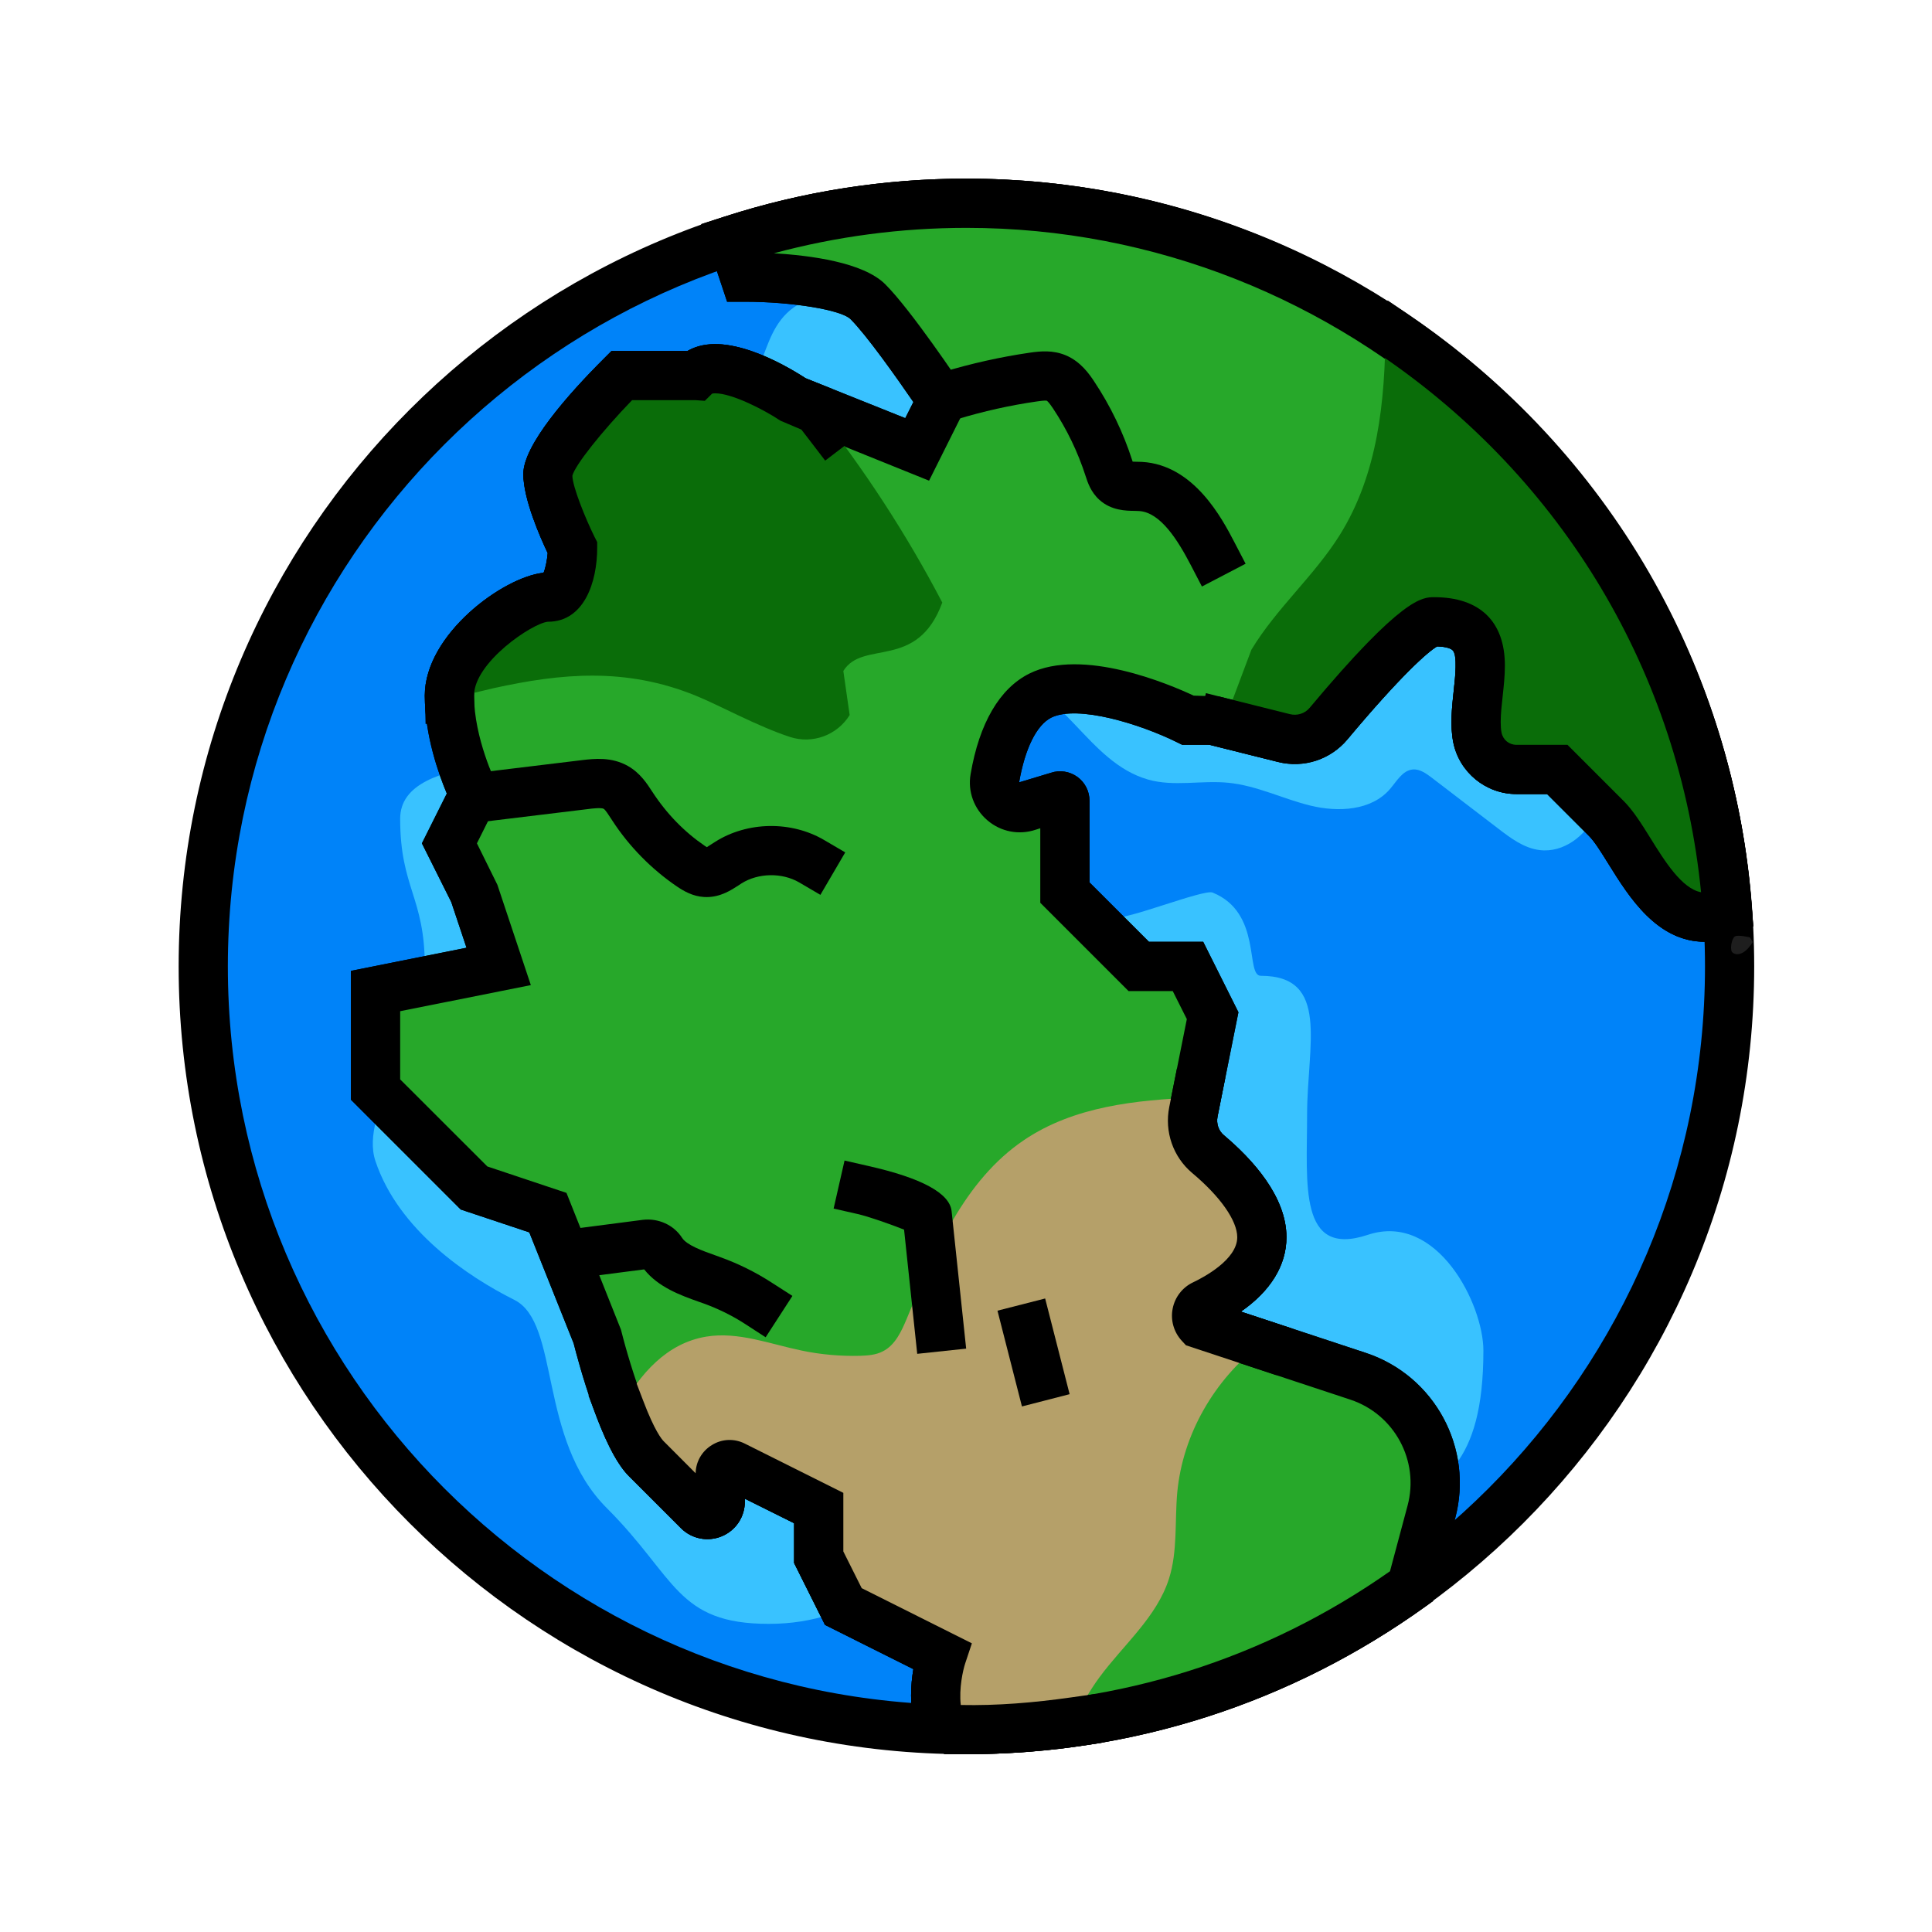
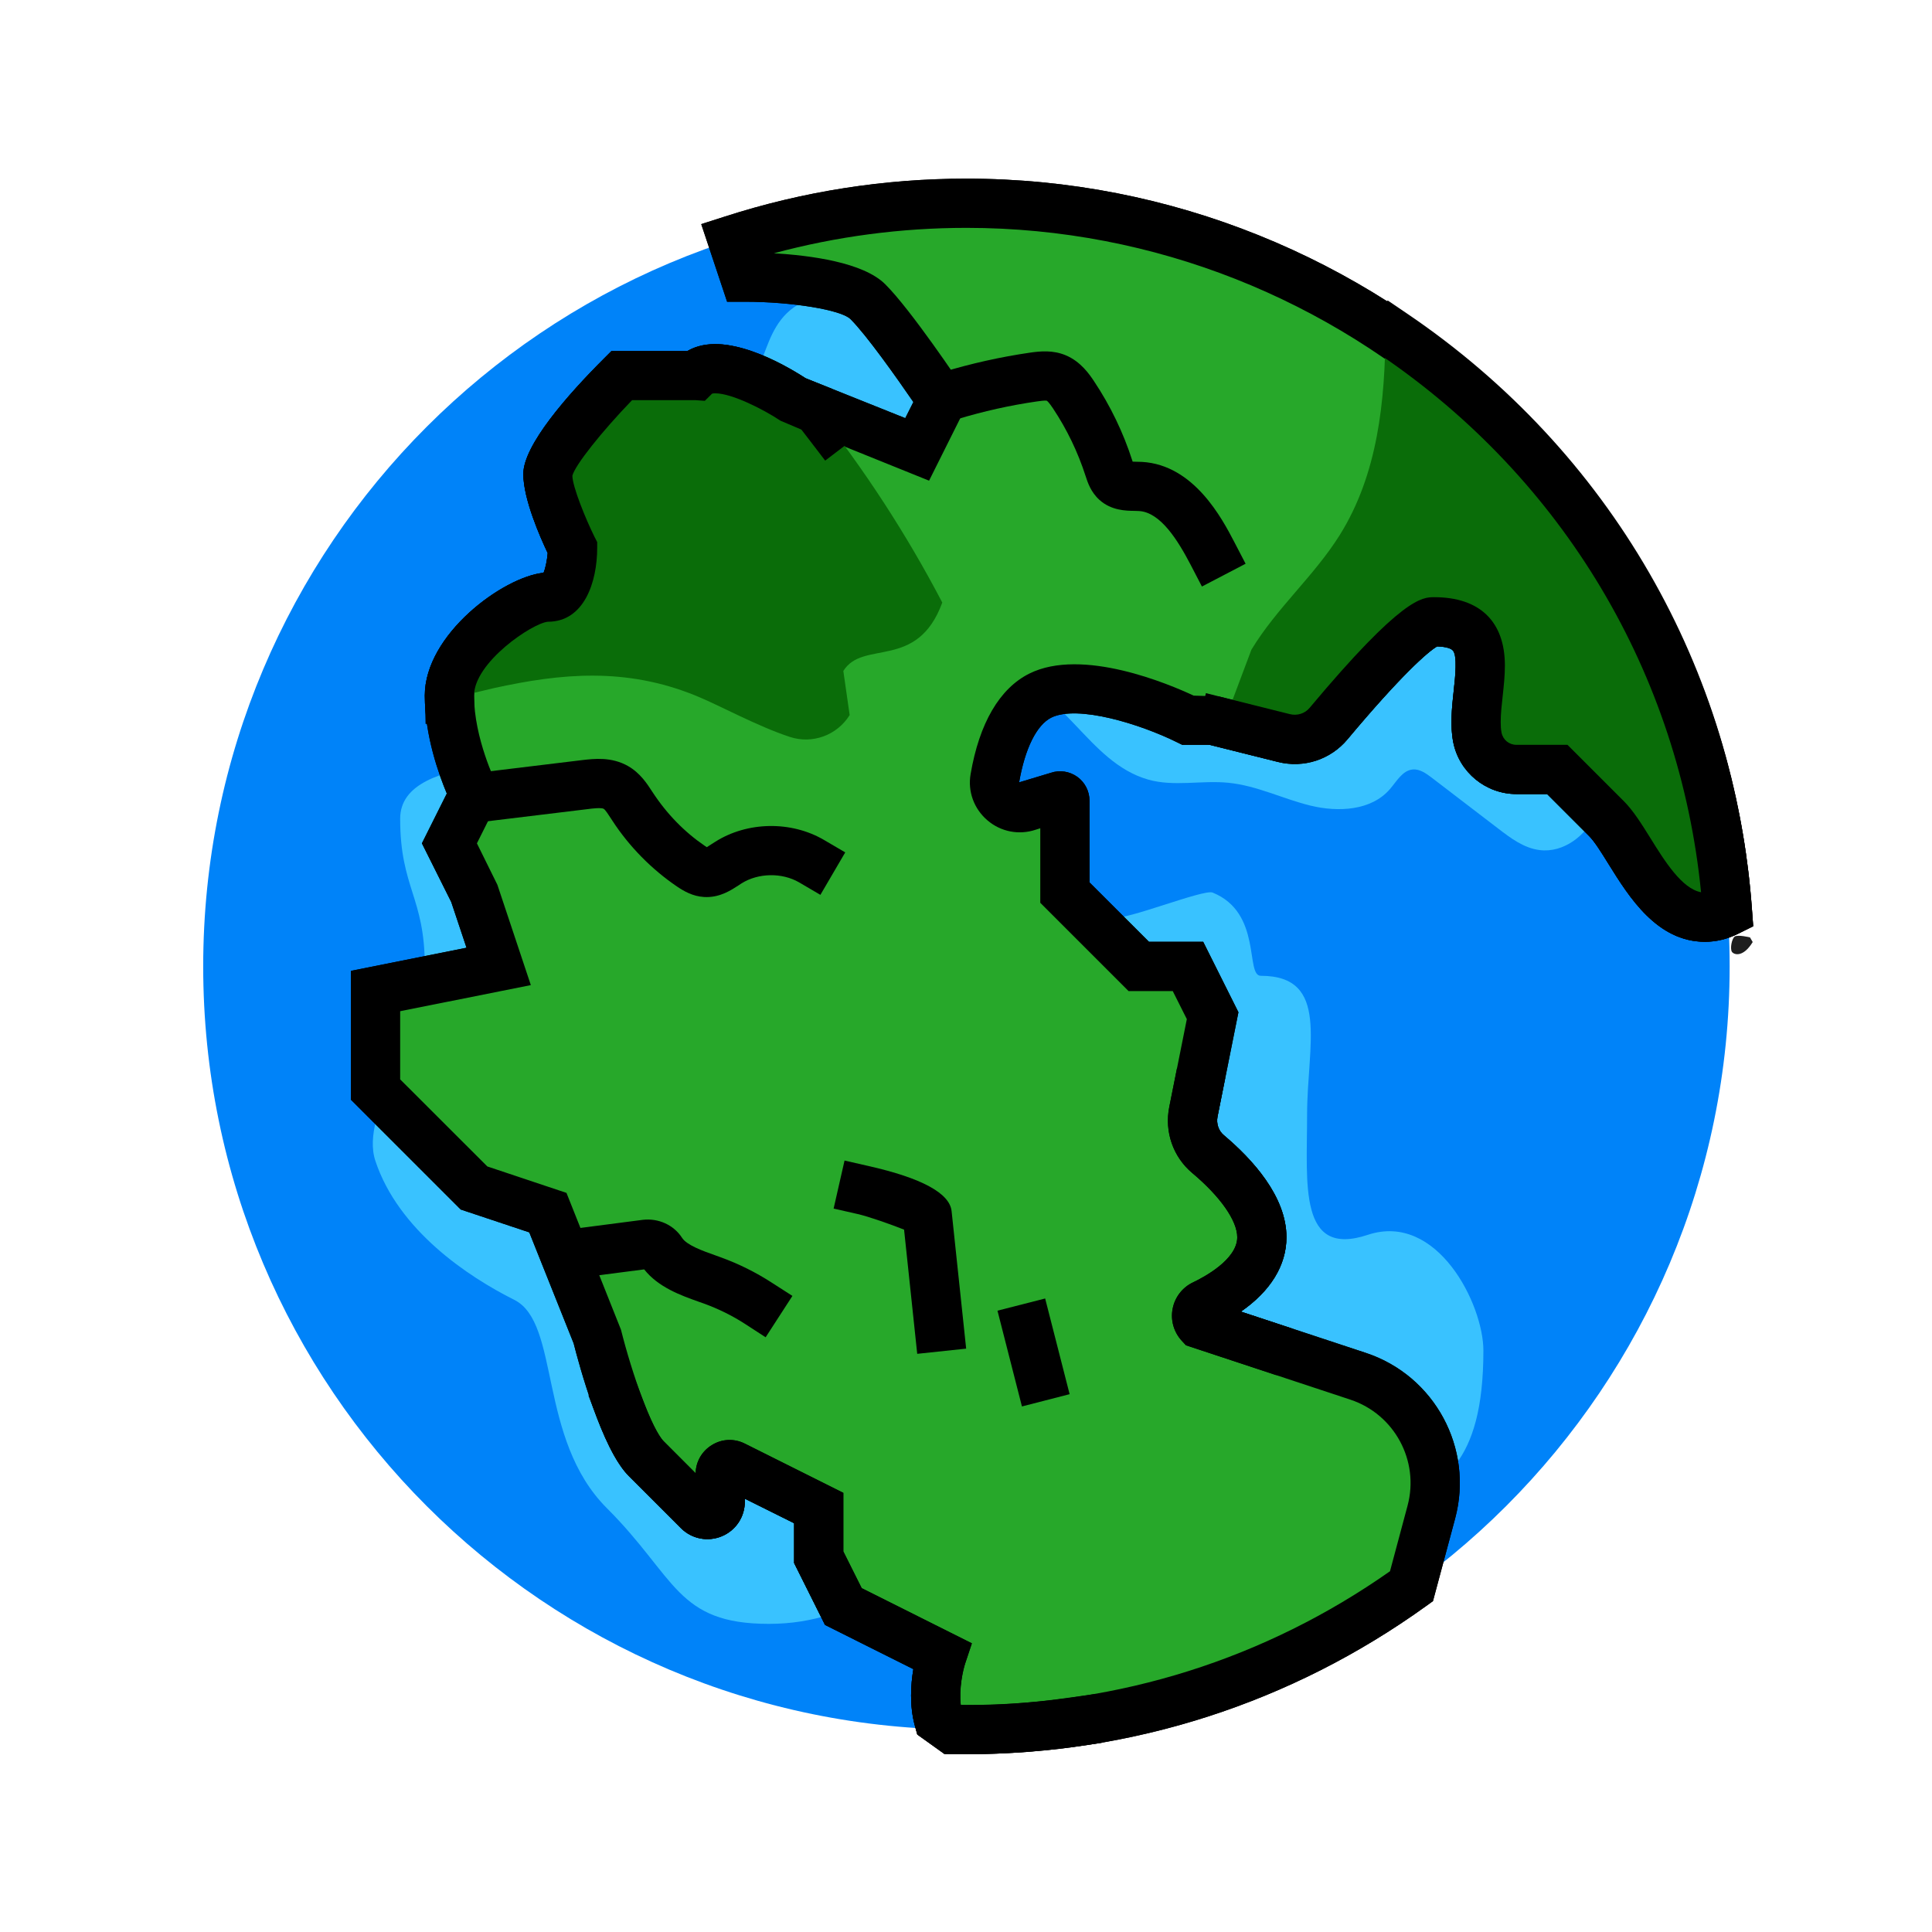
<svg xmlns="http://www.w3.org/2000/svg" width="500" zoomAndPan="magnify" viewBox="0 0 375 375" height="500" preserveAspectRatio="xMidYMid meet" version="1.0">
  <defs>
    <clipPath id="e5caa6ee59">
-       <path d="M 34.582 34.582 L 340.582 34.582 L 340.582 340.582 L 34.582 340.582 Z M 34.582 34.582 " clip-rule="nonzero" />
-     </clipPath>
+       </clipPath>
    <clipPath id="b0ec0310d8">
      <path d="M 68 34.582 L 340.582 34.582 L 340.582 340.582 L 68 340.582 Z M 68 34.582 " clip-rule="nonzero" />
    </clipPath>
    <clipPath id="6199fd7a02">
      <path d="M 68 34.582 L 340.582 34.582 L 340.582 340.582 L 68 340.582 Z M 68 34.582 " clip-rule="nonzero" />
    </clipPath>
    <clipPath id="28b54d22e2">
      <path d="M 231 58 L 340.582 58 L 340.582 183 L 231 183 Z M 231 58 " clip-rule="nonzero" />
    </clipPath>
    <clipPath id="b5f087580d">
      <path d="M 114 267 L 214 267 L 214 340.582 L 114 340.582 Z M 114 267 " clip-rule="nonzero" />
    </clipPath>
    <clipPath id="bac11df317">
      <path d="M 335.988 181.602 L 340.211 181.602 L 340.211 185.246 L 335.988 185.246 Z M 335.988 181.602 " clip-rule="nonzero" />
    </clipPath>
    <clipPath id="3a8391d9c6">
      <path d="M 340.199 182.852 C 338.324 185.926 336.523 185.324 336.148 184.727 C 335.773 184.051 336.148 182.25 336.676 181.801 C 337.273 181.352 339.676 181.949 339.676 181.949 " clip-rule="nonzero" />
    </clipPath>
  </defs>
  <path fill="#0083f9" d="M 335.723 187.582 C 335.723 269.398 269.398 335.723 187.582 335.723 C 105.766 335.723 39.441 269.398 39.441 187.582 C 39.441 105.766 105.766 39.441 187.582 39.441 C 269.398 39.441 335.723 105.766 335.723 187.582 " fill-opacity="1" fill-rule="nonzero" />
  <g clip-path="url(#e5caa6ee59)">
    <path fill="#000000" d="M 187.582 44.227 C 108.531 44.227 44.227 108.531 44.227 187.582 C 44.227 266.637 108.531 330.938 187.582 330.938 C 266.637 330.938 330.938 266.637 330.938 187.582 C 330.938 108.531 266.637 44.227 187.582 44.227 Z M 187.582 340.488 C 103.266 340.488 34.676 271.898 34.676 187.582 C 34.676 103.266 103.266 34.676 187.582 34.676 C 271.898 34.676 340.488 103.266 340.488 187.582 C 340.488 271.898 271.898 340.488 187.582 340.488 " fill-opacity="1" fill-rule="nonzero" />
  </g>
  <path fill="#39c2ff" d="M 222.828 151.309 C 227.848 152.75 233.242 151.41 238.441 151.938 C 243.953 152.484 249.02 155.066 254.383 156.375 C 259.766 157.684 266.203 157.352 269.797 153.148 C 271.105 151.641 272.215 149.539 274.219 149.355 C 275.574 149.238 276.801 150.117 277.895 150.945 C 282.199 154.258 286.52 157.551 290.824 160.844 C 293.238 162.699 295.824 164.637 298.852 165 C 303.453 165.582 307.891 162.203 309.746 157.949 C 311.602 153.711 311.32 148.809 310.309 144.289 C 305.672 123.23 287.297 108.23 269.086 96.676 C 241.059 78.91 210.562 65.055 178.727 55.652 C 175.281 54.641 171.723 53.664 168.145 53.961 C 163.691 54.344 159.668 56.645 155.695 58.68 C 146.211 63.516 150.234 75.551 139.805 77.672 C 137.105 80.965 123.43 77.289 124.406 81.43 C 128.363 98.082 137.934 113.348 151.195 124.156 C 165.316 135.68 178.098 128.379 194.039 131.094 C 206.637 133.246 210.992 147.898 222.828 151.309 " fill-opacity="1" fill-rule="nonzero" />
  <path fill="#39c2ff" d="M 287.926 262.148 C 287.926 253.16 278.953 235.195 265.477 239.684 C 252 244.168 253.707 229.848 253.707 216.355 C 253.707 202.895 258.207 189.402 244.73 189.402 C 241.652 189.402 245.062 177.168 235.363 173.246 C 233.625 172.535 218.129 178.809 216.258 178.031 C 182.816 164.039 132.137 141.211 122.289 144.488 C 108.812 148.977 77.672 145.434 77.672 158.91 C 77.672 172.383 82.453 174.105 82.453 187.582 C 82.453 201.059 69.691 215.828 72.867 225.348 C 77.355 238.82 90.848 247.812 99.82 252.297 C 108.812 256.801 104.309 279.266 117.801 292.742 C 131.277 306.203 131.277 315.191 149.238 315.191 C 167.219 315.191 174.754 304.117 186.707 300.672 C 198.66 297.23 225.609 282.941 225.609 282.941 C 225.609 282.941 261.555 297.23 270.543 292.742 C 279.516 288.242 287.926 284.613 287.926 262.148 " fill-opacity="1" fill-rule="nonzero" />
  <path fill="#27a82a" d="M 187.582 39.441 C 171.738 39.441 156.492 41.961 142.172 46.562 L 144.57 53.781 C 144.57 53.781 163.691 53.781 168.461 58.566 C 173.246 63.332 182.797 77.672 182.797 77.672 L 178.031 87.238 L 154.141 77.672 C 154.141 77.672 139.805 68.117 135.02 72.902 L 120.68 72.902 C 120.68 72.902 106.344 87.238 106.344 92.008 C 106.344 96.793 111.129 106.344 111.129 106.344 C 111.129 106.344 111.129 115.914 106.344 115.914 C 101.578 115.914 87.238 125.465 87.238 135.02 C 87.238 144.57 92.008 154.125 92.008 154.125 L 87.238 163.691 L 92.008 173.246 L 96.793 187.582 L 72.902 192.367 L 72.902 211.473 L 92.008 230.594 L 106.344 235.363 L 115.914 259.25 C 115.914 259.25 120.68 278.375 125.465 283.156 L 135.547 293.238 C 137.121 294.812 139.805 293.688 139.805 291.469 L 139.805 286.121 C 139.805 284.746 141.227 283.871 142.453 284.48 L 158.91 292.711 L 158.91 302.262 L 163.691 311.832 L 182.797 321.383 C 182.797 321.383 180.598 328.023 182.203 333.77 C 183.18 334.465 183.906 334.992 184.883 335.688 C 218.176 336.285 248.969 325.871 273.969 307.875 L 277.828 293.488 C 280.824 282.312 274.582 270.758 263.605 267.133 L 232.879 256.984 C 231.785 255.793 232.168 253.922 233.625 253.227 C 237.828 251.238 244.93 246.867 244.93 240.148 C 244.93 233.855 238.707 227.562 234.469 223.988 C 232.082 222 231.023 218.855 231.637 215.809 L 235.363 197.137 L 230.594 187.582 L 221.023 187.582 L 206.703 173.246 L 206.703 155.414 C 206.703 154.785 206.074 154.34 205.48 154.539 L 199.535 156.523 C 196.027 157.699 192.484 154.703 193.113 151.043 C 194.105 145.184 196.441 137.75 201.918 135.02 C 211.473 130.234 230.594 139.785 230.594 139.785 L 235.363 139.785 L 249.188 143.246 C 252.398 144.059 255.758 142.98 257.879 140.449 C 263.59 133.613 274.863 120.68 278.375 120.68 C 292.711 120.68 285.062 134.738 286.766 143.164 C 287.512 146.773 290.656 149.355 294.332 149.355 L 302.262 149.355 C 302.262 149.355 307.047 154.125 311.832 158.91 C 316.602 163.691 321.383 178.031 330.938 178.031 C 332.527 178.031 333.969 177.598 335.293 176.938 C 329.844 100.102 265.809 39.441 187.582 39.441 " fill-opacity="1" fill-rule="nonzero" />
  <g clip-path="url(#b0ec0310d8)">
    <path fill="#000000" d="M 207.004 159.074 L 206.984 159.074 C 207.004 159.074 207.004 159.074 207.004 159.074 Z M 186.488 330.938 C 186.871 330.938 187.234 330.938 187.598 330.938 C 217.234 330.938 245.578 321.996 269.797 304.977 L 273.207 292.246 C 275.543 283.539 270.66 274.5 262.098 271.668 L 230.195 261.121 L 229.352 260.211 C 227.828 258.539 227.168 256.223 227.613 254.004 C 228.043 251.77 229.535 249.863 231.57 248.906 C 233.59 247.945 240.148 244.5 240.148 240.148 C 240.148 236.934 236.867 232.25 231.387 227.648 C 227.695 224.551 225.992 219.652 226.953 214.867 L 230.363 197.812 L 227.629 192.367 L 219.055 192.367 L 201.918 175.23 L 201.918 160.762 L 201.043 161.043 C 197.781 162.137 194.254 161.457 191.637 159.207 C 189.039 156.973 187.812 153.609 188.395 150.25 C 190.082 140.367 194.023 133.629 199.785 130.746 C 210.082 125.613 226.984 132.816 231.688 135.02 L 236.52 135.168 L 250.344 138.609 C 251.785 138.977 253.258 138.496 254.203 137.387 C 272.164 115.914 276.055 115.914 278.375 115.914 C 283.125 115.914 286.734 117.238 289.086 119.855 C 292.859 124.059 292.23 129.938 291.668 135.117 C 291.387 137.734 291.09 140.414 291.453 142.219 C 291.734 143.609 292.926 144.57 294.332 144.57 L 304.25 144.57 L 315.211 155.531 C 317.031 157.367 318.652 159.953 320.359 162.699 C 323.09 167.102 326.469 172.5 330.176 173.18 C 322.906 100.551 261.055 44.227 187.582 44.227 C 174.934 44.227 162.387 45.883 150.215 49.16 C 157.234 49.574 167.566 50.898 171.84 55.188 C 176.902 60.238 186.375 74.426 186.77 75.02 L 188.312 77.324 L 180.332 93.297 L 151.492 81.66 C 146.477 78.332 139.902 75.699 138.215 76.41 L 136.824 77.801 L 135.02 77.672 L 122.684 77.672 C 116.824 83.73 111.574 90.336 111.098 92.34 C 111.129 94.492 113.68 100.75 115.398 104.207 L 115.914 105.219 L 115.914 106.344 C 115.914 112.965 113.398 120.68 106.344 120.68 C 103.363 120.93 92.008 128.562 92.008 135.02 C 92.008 143.281 96.246 151.922 96.297 152.004 L 97.355 154.125 L 92.57 163.691 L 96.543 171.738 L 103.035 191.207 L 77.672 196.273 L 77.672 209.504 L 94.59 226.406 L 109.953 231.539 L 120.531 258.094 C 122.684 266.684 126.477 277.398 128.844 279.781 L 135.02 285.957 C 135.066 283.703 136.242 281.668 138.164 280.492 C 140.117 279.266 142.52 279.168 144.586 280.211 L 163.691 289.762 L 163.691 301.137 L 167.254 308.258 L 188.641 318.969 L 187.336 322.891 C 186.922 324.148 186.109 327.727 186.488 330.938 Z M 187.598 340.488 C 186.672 340.488 185.727 340.488 184.801 340.473 L 183.312 340.441 L 178.047 336.664 L 177.598 335.059 C 176.492 331.055 176.789 326.914 177.285 323.969 L 160.133 315.391 L 154.141 303.391 L 154.141 295.656 L 144.57 290.891 L 144.57 291.469 C 144.57 294.434 142.816 297.066 140.086 298.191 C 137.371 299.316 134.258 298.703 132.172 296.617 L 122.09 286.535 C 116.789 281.238 112.371 264.781 111.344 260.742 L 102.734 239.203 L 89.426 234.766 L 68.117 213.457 L 68.117 188.445 L 90.551 183.957 L 87.586 175.082 L 81.891 163.691 L 86.727 154.023 C 85.188 150.367 82.453 142.766 82.453 135.02 C 82.453 123.113 97.719 111.957 105.5 111.18 C 105.863 110.383 106.18 108.828 106.312 107.355 C 104.836 104.258 101.578 96.859 101.578 92.008 C 101.578 86.43 110.117 76.691 117.305 69.523 L 118.711 68.117 L 133.445 68.117 C 140.582 63.98 152.152 70.668 156.359 73.414 L 175.711 81.164 L 177.285 78.035 C 173.973 73.215 168.164 65.004 165.082 61.941 C 163.297 60.152 153.711 58.566 144.57 58.566 L 141.129 58.566 L 136.109 43.5 L 140.715 42.027 C 155.863 37.141 171.641 34.676 187.582 34.676 C 267.43 34.676 334.414 97.008 340.059 176.605 L 340.293 179.785 L 337.426 181.207 C 335.324 182.27 333.141 182.797 330.938 182.797 C 321.617 182.797 316.203 174.105 312.246 167.75 C 310.84 165.48 309.516 163.344 308.453 162.285 L 300.293 154.125 L 294.332 154.125 C 288.406 154.125 283.258 149.918 282.082 144.109 C 281.438 140.863 281.801 137.418 282.164 134.09 C 282.461 131.375 282.895 127.27 281.984 126.246 C 281.668 125.895 280.707 125.531 278.953 125.465 C 277.18 126.461 271.867 131.16 261.535 143.512 C 258.227 147.469 253.059 149.156 248.027 147.883 L 234.781 144.57 L 229.469 144.57 L 228.457 144.074 C 221.391 140.566 209.156 136.758 204.055 139.289 C 201.207 140.715 198.941 145.301 197.812 151.855 L 203.973 150 C 205.695 149.406 207.613 149.719 209.105 150.781 C 210.594 151.855 211.473 153.578 211.473 155.414 L 211.473 171.273 L 223.012 182.797 L 233.539 182.797 L 240.379 196.473 L 236.32 216.754 C 236.059 218.094 236.52 219.484 237.531 220.328 C 243.078 225 249.699 232.215 249.699 240.148 C 249.699 245.609 246.602 250.609 240.859 254.582 L 265.113 262.598 C 278.473 267.016 286.09 281.121 282.445 294.73 L 278.141 310.773 L 276.766 311.766 C 250.594 330.59 219.816 340.488 187.598 340.488 " fill-opacity="1" fill-rule="nonzero" />
  </g>
  <path fill="#27a82a" d="M 187.582 39.441 C 171.738 39.441 156.492 41.961 142.172 46.562 L 144.57 53.781 C 144.57 53.781 163.691 53.781 168.461 58.566 C 173.246 63.332 182.797 77.672 182.797 77.672 L 178.031 87.238 L 154.141 77.672 C 154.141 77.672 139.805 68.117 135.02 72.902 L 120.68 72.902 C 120.68 72.902 106.344 87.238 106.344 92.008 C 106.344 96.793 111.129 106.344 111.129 106.344 C 111.129 106.344 111.129 115.914 106.344 115.914 C 101.578 115.914 87.238 125.465 87.238 135.02 C 87.238 144.57 92.008 154.125 92.008 154.125 L 87.238 163.691 L 92.008 173.246 L 96.793 187.582 L 72.902 192.367 L 72.902 211.473 L 92.008 230.594 L 106.344 235.363 L 115.914 259.25 C 115.914 259.25 120.68 278.375 125.465 283.156 L 135.547 293.238 C 137.121 294.812 139.805 293.688 139.805 291.469 L 139.805 286.121 C 139.805 284.746 141.227 283.871 142.453 284.48 L 158.91 292.711 L 158.91 302.262 L 163.691 311.832 L 182.797 321.383 C 182.797 321.383 180.598 328.023 182.203 333.77 C 183.18 334.465 183.906 334.992 184.883 335.688 C 218.176 336.285 248.969 325.871 273.969 307.875 L 277.828 293.488 C 280.824 282.312 274.582 270.758 263.605 267.133 L 232.879 256.984 C 231.785 255.793 232.168 253.922 233.625 253.227 C 237.828 251.238 244.93 246.867 244.93 240.148 C 244.93 233.855 238.707 227.562 234.469 223.988 C 232.082 222 231.023 218.855 231.637 215.809 L 235.363 197.137 L 230.594 187.582 L 221.023 187.582 L 206.703 173.246 L 206.703 155.414 C 206.703 154.785 206.074 154.34 205.48 154.539 L 199.535 156.523 C 196.027 157.699 192.484 154.703 193.113 151.043 C 194.105 145.184 196.441 137.75 201.918 135.02 C 211.473 130.234 230.594 139.785 230.594 139.785 L 235.363 139.785 L 249.188 143.246 C 252.398 144.059 255.758 142.98 257.879 140.449 C 263.59 133.613 274.863 120.68 278.375 120.68 C 292.711 120.68 285.062 134.738 286.766 143.164 C 287.512 146.773 290.656 149.355 294.332 149.355 L 302.262 149.355 C 302.262 149.355 307.047 154.125 311.832 158.91 C 316.602 163.691 321.383 178.031 330.938 178.031 C 332.527 178.031 333.969 177.598 335.293 176.938 C 329.844 100.102 265.809 39.441 187.582 39.441 " fill-opacity="1" fill-rule="nonzero" />
  <g clip-path="url(#6199fd7a02)">
    <path fill="#000000" d="M 207.004 159.074 L 206.984 159.074 C 207.004 159.074 207.004 159.074 207.004 159.074 Z M 186.488 330.938 C 186.871 330.938 187.234 330.938 187.598 330.938 C 217.234 330.938 245.578 321.996 269.797 304.977 L 273.207 292.246 C 275.543 283.539 270.66 274.5 262.098 271.668 L 230.195 261.121 L 229.352 260.211 C 227.828 258.539 227.168 256.223 227.613 254.004 C 228.043 251.77 229.535 249.863 231.57 248.906 C 233.59 247.945 240.148 244.5 240.148 240.148 C 240.148 236.934 236.867 232.25 231.387 227.648 C 227.695 224.551 225.992 219.652 226.953 214.867 L 230.363 197.812 L 227.629 192.367 L 219.055 192.367 L 201.918 175.23 L 201.918 160.762 L 201.043 161.043 C 197.781 162.137 194.254 161.457 191.637 159.207 C 189.039 156.973 187.812 153.609 188.395 150.25 C 190.082 140.367 194.023 133.629 199.785 130.746 C 210.082 125.613 226.984 132.816 231.688 135.02 L 236.52 135.168 L 250.344 138.609 C 251.785 138.977 253.258 138.496 254.203 137.387 C 272.164 115.914 276.055 115.914 278.375 115.914 C 283.125 115.914 286.734 117.238 289.086 119.855 C 292.859 124.059 292.23 129.938 291.668 135.117 C 291.387 137.734 291.09 140.414 291.453 142.219 C 291.734 143.609 292.926 144.57 294.332 144.57 L 304.25 144.57 L 315.211 155.531 C 317.031 157.367 318.652 159.953 320.359 162.699 C 323.09 167.102 326.469 172.5 330.176 173.18 C 322.906 100.551 261.055 44.227 187.582 44.227 C 174.934 44.227 162.387 45.883 150.215 49.16 C 157.234 49.574 167.566 50.898 171.84 55.188 C 176.902 60.238 186.375 74.426 186.77 75.02 L 188.312 77.324 L 180.332 93.297 L 151.492 81.66 C 146.477 78.332 139.902 75.699 138.215 76.41 L 136.824 77.801 L 135.02 77.672 L 122.684 77.672 C 116.824 83.73 111.574 90.336 111.098 92.34 C 111.129 94.492 113.68 100.75 115.398 104.207 L 115.914 105.219 L 115.914 106.344 C 115.914 112.965 113.398 120.68 106.344 120.68 C 103.363 120.93 92.008 128.562 92.008 135.02 C 92.008 143.281 96.246 151.922 96.297 152.004 L 97.355 154.125 L 92.57 163.691 L 96.543 171.738 L 103.035 191.207 L 77.672 196.273 L 77.672 209.504 L 94.59 226.406 L 109.953 231.539 L 120.531 258.094 C 122.684 266.684 126.477 277.398 128.844 279.781 L 135.02 285.957 C 135.066 283.703 136.242 281.668 138.164 280.492 C 140.117 279.266 142.52 279.168 144.586 280.211 L 163.691 289.762 L 163.691 301.137 L 167.254 308.258 L 188.641 318.969 L 187.336 322.891 C 186.922 324.148 186.109 327.727 186.488 330.938 Z M 187.598 340.488 C 186.672 340.488 185.727 340.488 184.801 340.473 L 183.312 340.441 L 178.047 336.664 L 177.598 335.059 C 176.492 331.055 176.789 326.914 177.285 323.969 L 160.133 315.391 L 154.141 303.391 L 154.141 295.656 L 144.57 290.891 L 144.57 291.469 C 144.57 294.434 142.816 297.066 140.086 298.191 C 137.371 299.316 134.258 298.703 132.172 296.617 L 122.09 286.535 C 116.789 281.238 112.371 264.781 111.344 260.742 L 102.734 239.203 L 89.426 234.766 L 68.117 213.457 L 68.117 188.445 L 90.551 183.957 L 87.586 175.082 L 81.891 163.691 L 86.727 154.023 C 85.188 150.367 82.453 142.766 82.453 135.02 C 82.453 123.113 97.719 111.957 105.5 111.18 C 105.863 110.383 106.18 108.828 106.312 107.355 C 104.836 104.258 101.578 96.859 101.578 92.008 C 101.578 86.43 110.117 76.691 117.305 69.523 L 118.711 68.117 L 133.445 68.117 C 140.582 63.98 152.152 70.668 156.359 73.414 L 175.711 81.164 L 177.285 78.035 C 173.973 73.215 168.164 65.004 165.082 61.941 C 163.297 60.152 153.711 58.566 144.57 58.566 L 141.129 58.566 L 136.109 43.5 L 140.715 42.027 C 155.863 37.141 171.641 34.676 187.582 34.676 C 267.43 34.676 334.414 97.008 340.059 176.605 L 340.293 179.785 L 337.426 181.207 C 335.324 182.27 333.141 182.797 330.938 182.797 C 321.617 182.797 316.203 174.105 312.246 167.75 C 310.84 165.48 309.516 163.344 308.453 162.285 L 300.293 154.125 L 294.332 154.125 C 288.406 154.125 283.258 149.918 282.082 144.109 C 281.438 140.863 281.801 137.418 282.164 134.09 C 282.461 131.375 282.895 127.27 281.984 126.246 C 281.668 125.895 280.707 125.531 278.953 125.465 C 277.18 126.461 271.867 131.16 261.535 143.512 C 258.227 147.469 253.059 149.156 248.027 147.883 L 234.781 144.57 L 229.469 144.57 L 228.457 144.074 C 221.391 140.566 209.156 136.758 204.055 139.289 C 201.207 140.715 198.941 145.301 197.812 151.855 L 203.973 150 C 205.695 149.406 207.613 149.719 209.105 150.781 C 210.594 151.855 211.473 153.578 211.473 155.414 L 211.473 171.273 L 223.012 182.797 L 233.539 182.797 L 240.379 196.473 L 236.32 216.754 C 236.059 218.094 236.52 219.484 237.531 220.328 C 243.078 225 249.699 232.215 249.699 240.148 C 249.699 245.609 246.602 250.609 240.859 254.582 L 265.113 262.598 C 278.473 267.016 286.09 281.121 282.445 294.73 L 278.141 310.773 L 276.766 311.766 C 250.594 330.59 219.816 340.488 187.598 340.488 " fill-opacity="1" fill-rule="nonzero" />
  </g>
  <path fill="#000000" d="M 148.609 259.566 L 144.605 256.969 C 142.121 255.359 139.422 254.035 136.609 253.012 L 135.664 252.68 C 132.121 251.422 127.785 249.863 125.035 246.387 L 110.945 248.211 L 109.723 238.723 L 124.754 236.77 C 127.785 236.406 130.781 237.762 132.387 240.262 C 133.297 241.688 136.395 242.797 138.875 243.672 L 139.871 244.035 C 143.363 245.297 146.691 246.949 149.785 248.953 L 153.809 251.535 L 148.609 259.566 " fill-opacity="1" fill-rule="nonzero" />
  <path fill="#000000" d="M 233.293 113.844 L 231.09 109.605 C 228.625 104.887 225.262 99.441 221.09 99.191 L 220.262 99.16 C 218.559 99.145 215.711 99.109 213.395 97.023 C 211.719 95.5 211.109 93.629 210.711 92.387 C 209.203 87.719 207.086 83.332 204.402 79.293 C 203.625 78.133 203.293 77.836 203.16 77.77 C 202.863 77.703 201.672 77.852 201.273 77.918 C 196.059 78.664 190.844 79.84 185.762 81.379 L 181.191 82.754 L 178.426 73.613 L 182.98 72.223 C 188.527 70.551 194.223 69.277 199.918 68.449 C 201.969 68.152 204.371 67.934 206.82 68.945 C 209.801 70.172 211.523 72.754 212.352 73.996 C 215.527 78.762 218.027 83.945 219.781 89.406 C 219.816 89.473 219.832 89.539 219.848 89.605 C 220.543 89.641 221.09 89.625 221.672 89.656 C 231.77 90.234 237.234 100.715 239.566 105.184 L 241.77 109.422 L 233.293 113.844 " fill-opacity="1" fill-rule="nonzero" />
  <path fill="#000000" d="M 137.152 174.121 C 136.988 174.121 136.805 174.121 136.641 174.105 C 134.488 173.973 132.801 173.012 131.426 172.086 C 126.477 168.727 122.121 164.305 118.859 159.289 L 118.578 158.859 C 118.148 158.195 117.504 157.188 117.172 156.988 C 116.691 156.723 114.836 156.938 114.141 157.039 L 88.629 160.133 L 87.473 150.629 L 113 147.535 C 115.27 147.27 118.695 146.855 121.906 148.695 C 124.258 150.035 125.613 152.137 126.609 153.676 C 129.438 158.016 132.883 161.508 136.789 164.172 C 136.957 164.289 137.09 164.371 137.188 164.438 C 137.469 164.273 137.832 164.023 138.113 163.844 L 138.844 163.379 C 145.086 159.438 153.562 159.305 159.934 163.031 L 164.059 165.449 L 159.238 173.691 L 155.117 171.273 C 151.789 169.34 147.188 169.422 143.941 171.457 L 143.363 171.84 C 141.957 172.75 139.887 174.121 137.152 174.121 " fill-opacity="1" fill-rule="nonzero" />
  <path fill="#0a6d09" d="M 87.273 135.613 C 87.273 135.414 87.238 135.219 87.238 135.02 C 87.238 125.465 101.578 115.914 106.344 115.914 C 111.129 115.914 111.129 106.344 111.129 106.344 C 111.129 106.344 106.344 96.793 106.344 92.008 C 106.344 87.238 120.68 72.902 120.68 72.902 L 135.02 72.902 C 139.805 68.117 154.141 77.672 154.141 77.672 L 158.512 79.426 C 167.781 91.129 175.977 103.711 182.898 116.957 C 178.031 130.234 167.5 124.074 163.691 130.234 L 164.918 138.793 C 162.5 142.699 157.715 144.473 153.344 143.047 C 146.891 140.93 139.605 136.871 135.02 135.02 C 121.41 129.488 108.91 130.699 95.863 133.562 L 87.273 135.613 " fill-opacity="1" fill-rule="nonzero" />
  <path fill="#000000" d="M 82.605 140.516 L 82.453 135.02 C 82.453 123.113 97.719 111.957 105.5 111.18 C 105.863 110.383 106.18 108.828 106.312 107.355 C 104.836 104.258 101.578 96.859 101.578 92.008 C 101.578 86.43 110.117 76.691 117.305 69.523 L 118.711 68.117 L 133.461 68.117 C 134.77 67.371 136.523 66.777 138.844 66.777 C 145.582 66.777 154.156 71.992 156.359 73.414 L 161.457 75.453 L 162.254 76.445 C 163.129 77.57 164.008 78.68 164.867 79.824 L 167.766 83.613 L 160.168 89.406 L 157.27 85.617 C 156.707 84.871 156.129 84.125 155.547 83.383 L 151.492 81.66 C 148.164 79.441 142.039 76.344 138.844 76.344 C 138.395 76.344 138.215 76.41 138.215 76.41 L 136.805 77.801 L 135.02 77.672 L 122.684 77.672 C 116.824 83.73 111.574 90.336 111.098 92.34 C 111.129 94.492 113.68 100.75 115.398 104.207 L 115.914 105.219 L 115.914 106.344 C 115.914 112.965 113.398 120.68 106.344 120.68 C 103.363 120.93 92.008 128.562 92.008 135.02 L 92.156 140.285 L 82.605 140.516 " fill-opacity="1" fill-rule="nonzero" />
-   <path fill="#b5a069" d="M 176.027 255.891 C 174.984 258.391 173.758 261.105 171.324 262.312 C 170 262.992 168.461 263.109 166.973 263.16 C 163.164 263.258 159.34 262.926 155.613 262.148 C 149.453 260.875 143.297 258.426 137.105 259.434 C 129.457 260.691 124.242 266.57 120.383 273.605 C 121.906 277.629 123.68 281.371 125.465 283.156 L 135.547 293.238 C 137.121 294.812 139.805 293.688 139.805 291.469 L 139.805 286.121 C 139.805 284.746 141.227 283.871 142.453 284.48 L 158.91 292.711 L 158.91 302.262 L 163.691 311.832 L 182.797 321.383 C 182.797 321.383 180.598 328.023 182.203 333.77 C 183.18 334.465 183.906 334.992 184.883 335.688 C 192.914 335.836 200.777 335.309 208.477 334.215 C 209.766 331.188 211.406 328.289 213.359 325.621 C 218.027 319.266 224.52 313.918 226.902 306.418 C 228.605 301.055 227.996 295.262 228.508 289.664 C 229.566 278.375 235.727 267.777 244.699 260.891 L 232.879 256.984 C 231.785 255.793 232.168 253.922 233.625 253.227 C 237.828 251.238 244.93 246.867 244.93 240.148 C 244.93 233.855 238.707 227.562 234.469 223.988 C 232.082 222 231.023 218.855 231.637 215.809 L 232.184 213.027 C 220.43 213.492 208.41 214.766 198.758 221.289 C 187.152 229.121 181.375 242.93 176.027 255.891 " fill-opacity="1" fill-rule="nonzero" />
  <path fill="#0a6d09" d="M 237.547 140.348 L 249.188 143.246 C 252.398 144.059 255.758 142.98 257.879 140.449 C 263.59 133.613 274.863 120.68 278.375 120.68 C 292.711 120.68 285.062 134.738 286.766 143.164 C 287.512 146.773 290.656 149.355 294.332 149.355 L 302.262 149.355 C 302.262 149.355 307.047 154.125 311.832 158.91 C 316.602 163.691 321.383 178.031 330.938 178.031 C 332.527 178.031 333.969 177.598 335.293 176.938 C 331.93 129.621 306.352 88.465 268.922 63.812 C 268.871 77.902 267.414 92.059 260.047 103.844 C 255.078 111.793 247.746 118.066 242.895 126.113 L 237.547 140.348 " fill-opacity="1" fill-rule="nonzero" />
  <g clip-path="url(#28b54d22e2)">
    <path fill="#000000" d="M 330.938 182.797 C 321.617 182.797 316.203 174.105 312.246 167.75 C 310.84 165.48 309.516 163.344 308.453 162.285 L 300.293 154.125 L 294.332 154.125 C 288.406 154.125 283.258 149.918 282.082 144.109 C 281.852 142.914 281.734 141.609 281.734 140.133 C 281.734 138.113 281.949 136.062 282.164 134.09 C 282.348 132.402 282.547 130.746 282.547 129.191 C 282.547 126.527 282.547 125.547 278.953 125.465 C 277.199 126.441 271.883 131.145 261.535 143.512 C 258.293 147.402 252.895 149.105 248.027 147.883 L 231.754 143.809 L 234.07 134.539 L 250.344 138.609 C 251.77 138.977 253.293 138.496 254.203 137.387 C 272.164 115.914 276.055 115.914 278.375 115.914 C 287.23 115.914 292.098 120.633 292.098 129.191 C 292.098 131.16 291.883 133.18 291.668 135.117 C 291.484 136.824 291.285 138.527 291.285 140.133 C 291.285 140.863 291.32 141.574 291.453 142.219 C 291.734 143.609 292.926 144.57 294.332 144.57 L 304.25 144.57 L 315.211 155.531 C 317.031 157.367 318.652 159.953 320.359 162.699 C 323.09 167.102 326.469 172.516 330.176 173.18 C 325.969 130.828 303.453 93 267.941 68.895 L 263.988 66.215 L 269.352 58.316 L 273.309 61 C 312.395 87.539 336.73 129.672 340.059 176.605 L 340.293 179.785 L 337.426 181.207 C 335.324 182.27 333.141 182.797 330.938 182.797 " fill-opacity="1" fill-rule="nonzero" />
  </g>
  <g clip-path="url(#b5f087580d)">
    <path fill="#000000" d="M 138.926 289.863 L 138.977 289.863 Z M 187.449 340.488 C 186.555 340.488 185.68 340.488 184.801 340.473 L 183.312 340.441 L 178.047 336.684 L 177.598 335.059 C 176.492 331.055 176.789 326.914 177.285 323.969 L 160.133 315.391 L 154.141 303.391 L 154.141 295.656 L 144.57 290.891 L 144.57 291.469 C 144.57 294.434 142.816 297.066 140.086 298.191 C 137.371 299.316 134.258 298.703 132.172 296.617 L 122.09 286.535 C 120.004 284.449 118.051 280.891 115.914 275.309 L 114.207 270.84 L 123.148 267.445 L 124.852 271.898 C 127.055 277.711 128.461 279.398 128.844 279.766 L 135.02 285.957 C 135.066 283.703 136.242 281.668 138.164 280.492 C 140.117 279.266 142.52 279.168 144.586 280.211 L 163.691 289.762 L 163.691 301.137 L 167.254 308.258 L 188.641 318.969 L 187.336 322.891 C 186.922 324.148 186.109 327.727 186.488 330.938 C 193.543 331.086 200.66 330.492 207.797 329.48 L 212.531 328.816 L 213.871 338.289 L 209.137 338.949 C 201.871 339.977 194.602 340.488 187.449 340.488 " fill-opacity="1" fill-rule="nonzero" />
  </g>
  <path fill="#000000" d="M 247.73 266.918 L 230.195 261.121 L 229.352 260.211 C 227.828 258.539 227.168 256.223 227.613 254.004 C 228.043 251.77 229.535 249.863 231.57 248.906 C 233.59 247.945 240.148 244.5 240.148 240.148 C 240.148 236.934 236.867 232.25 231.387 227.664 C 227.695 224.551 225.992 219.652 226.953 214.867 L 228.441 207.398 L 237.812 209.27 L 236.32 216.738 C 236.059 218.094 236.52 219.484 237.531 220.328 C 243.078 225 249.699 232.215 249.699 240.148 C 249.699 245.609 246.602 250.609 240.859 254.582 L 250.742 257.844 L 247.73 266.918 " fill-opacity="1" fill-rule="nonzero" />
  <path fill="#000000" d="M 178.031 262.777 L 175.48 238.672 C 172.914 237.648 168.527 236.105 166.473 235.645 L 161.805 234.582 L 163.926 225.262 L 168.578 226.324 C 178.906 228.656 184.32 231.605 184.703 235.062 L 187.531 261.77 L 178.031 262.777 " fill-opacity="1" fill-rule="nonzero" />
  <path fill="#000000" d="M 198.359 272.992 L 193.609 254.402 L 202.863 252.035 L 207.613 270.609 L 198.359 272.992 " fill-opacity="1" fill-rule="nonzero" />
  <g clip-path="url(#bac11df317)">
    <g clip-path="url(#3a8391d9c6)">
      <path fill="#1e1e1e" d="M 333.148 178.801 L 343.281 178.801 L 343.281 188.625 L 333.148 188.625 Z M 333.148 178.801 " fill-opacity="1" fill-rule="nonzero" />
    </g>
  </g>
</svg>